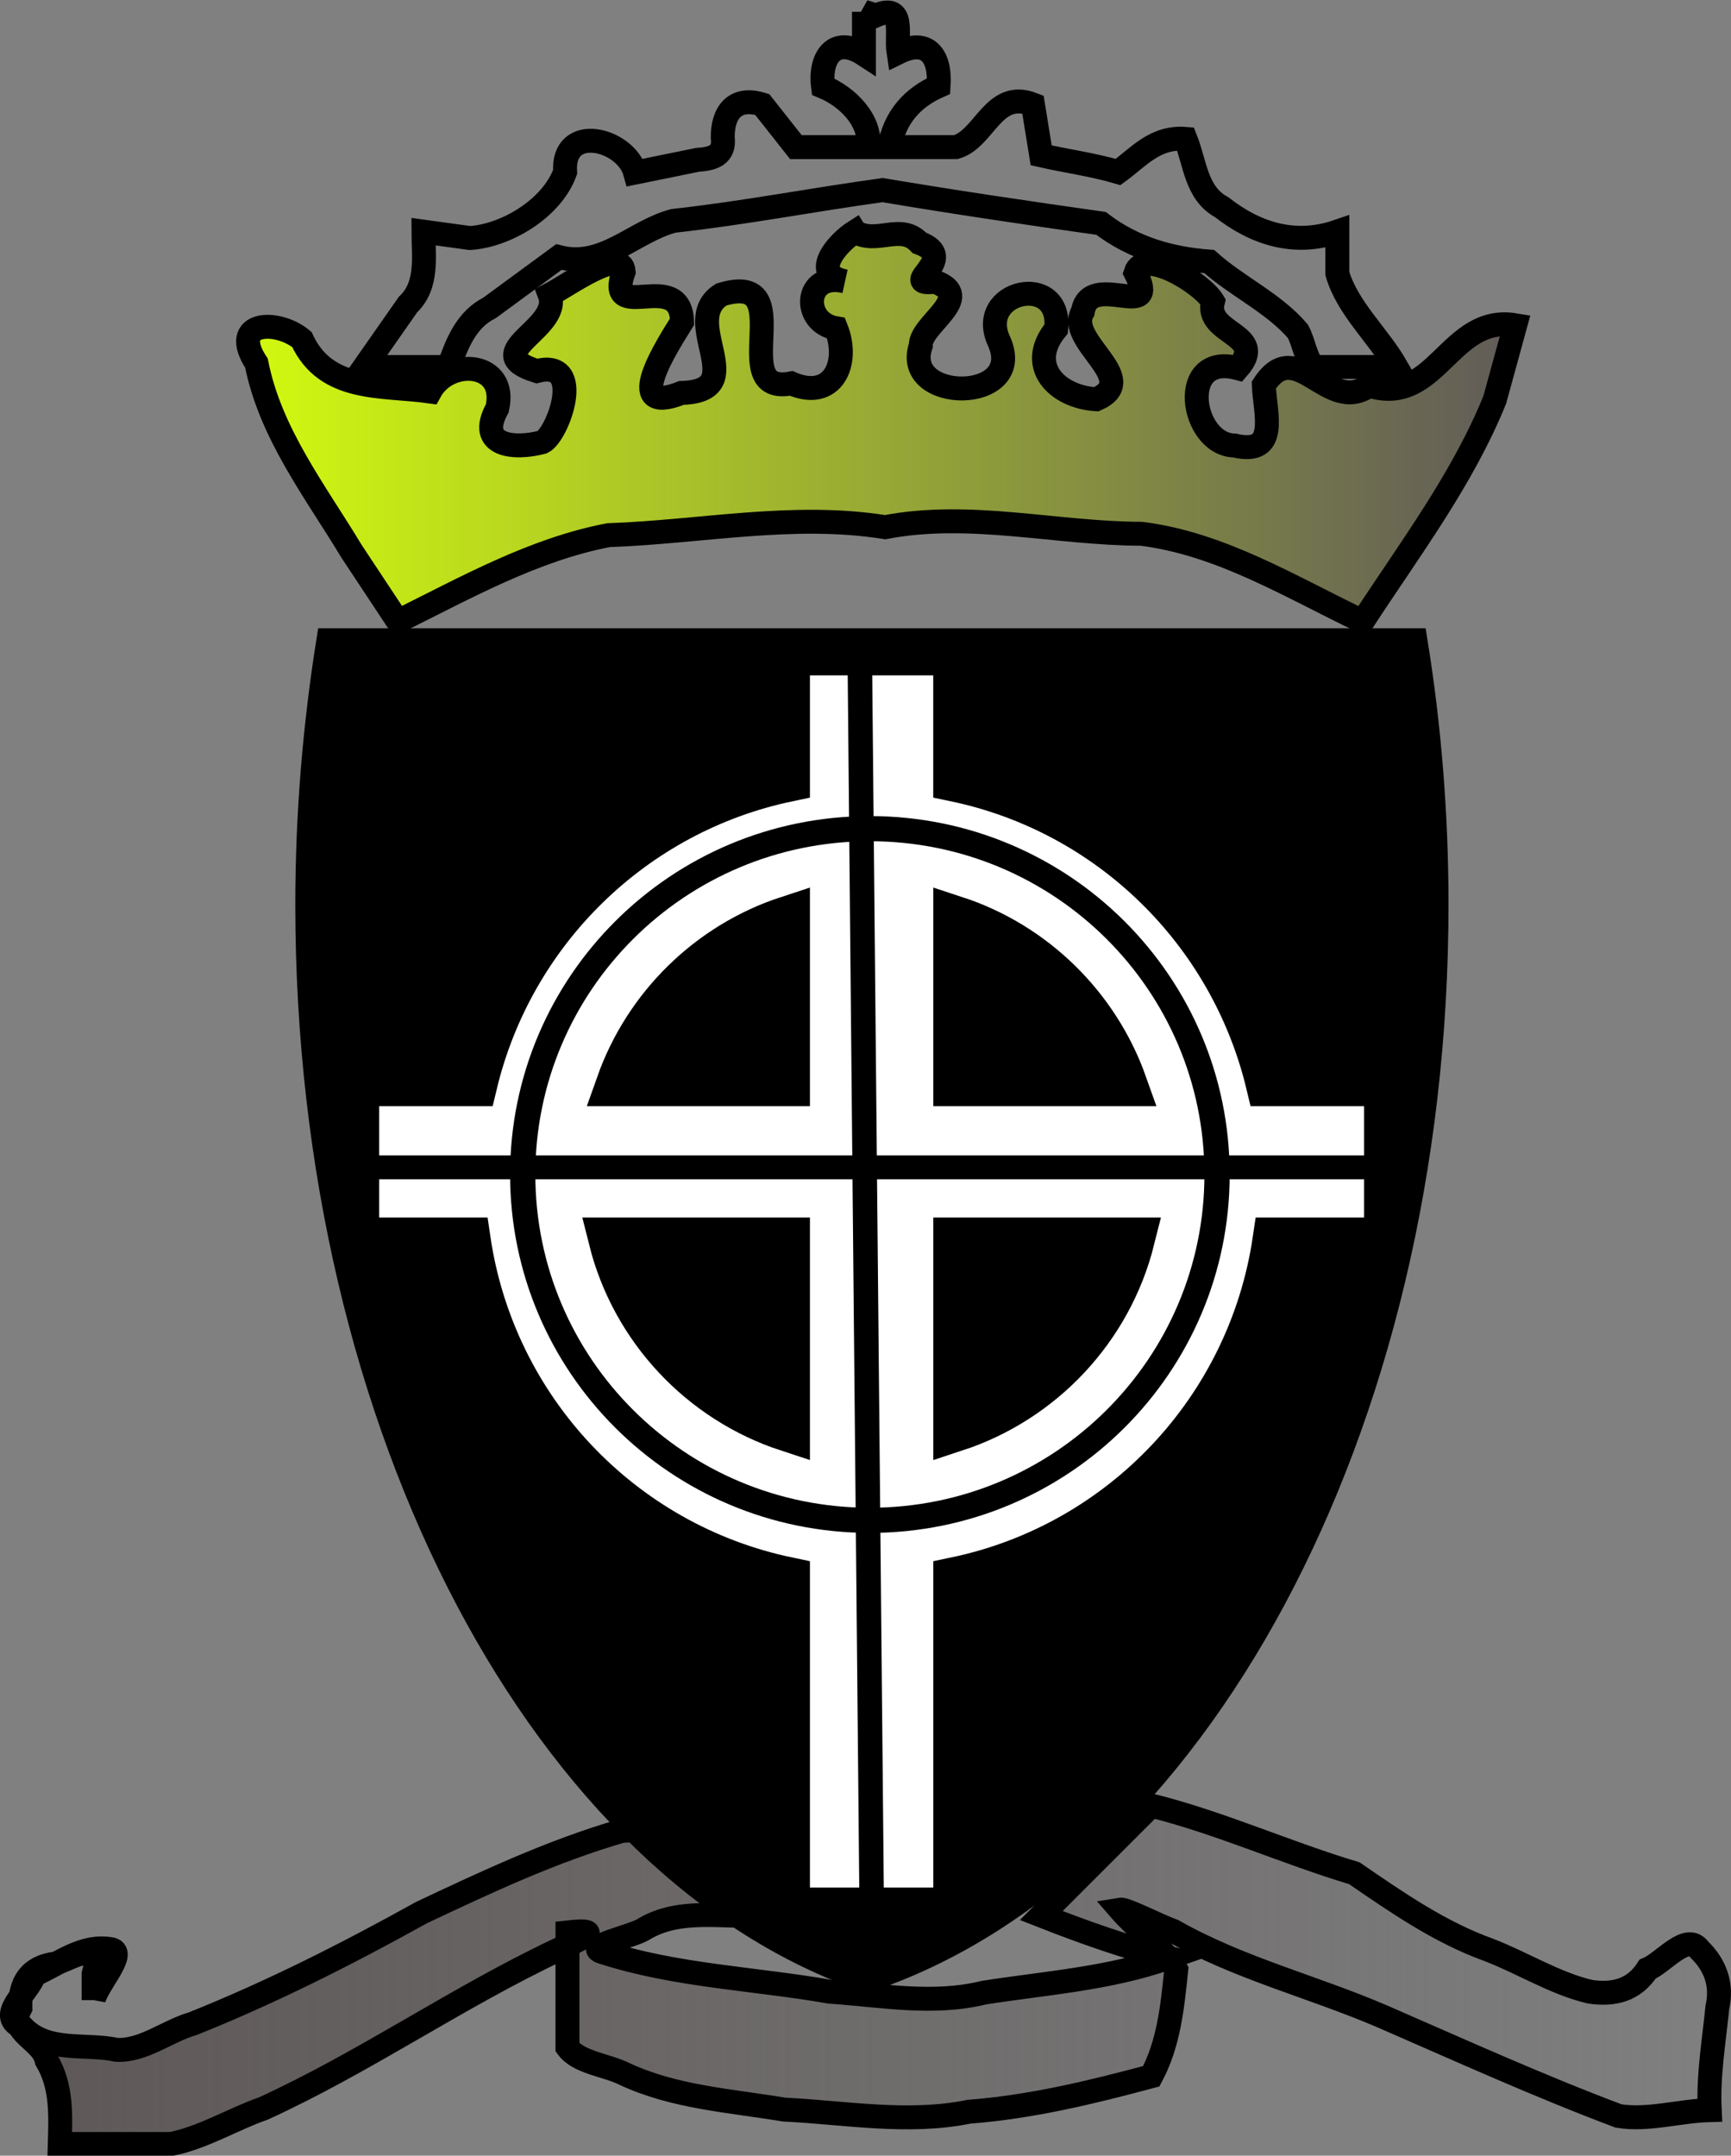
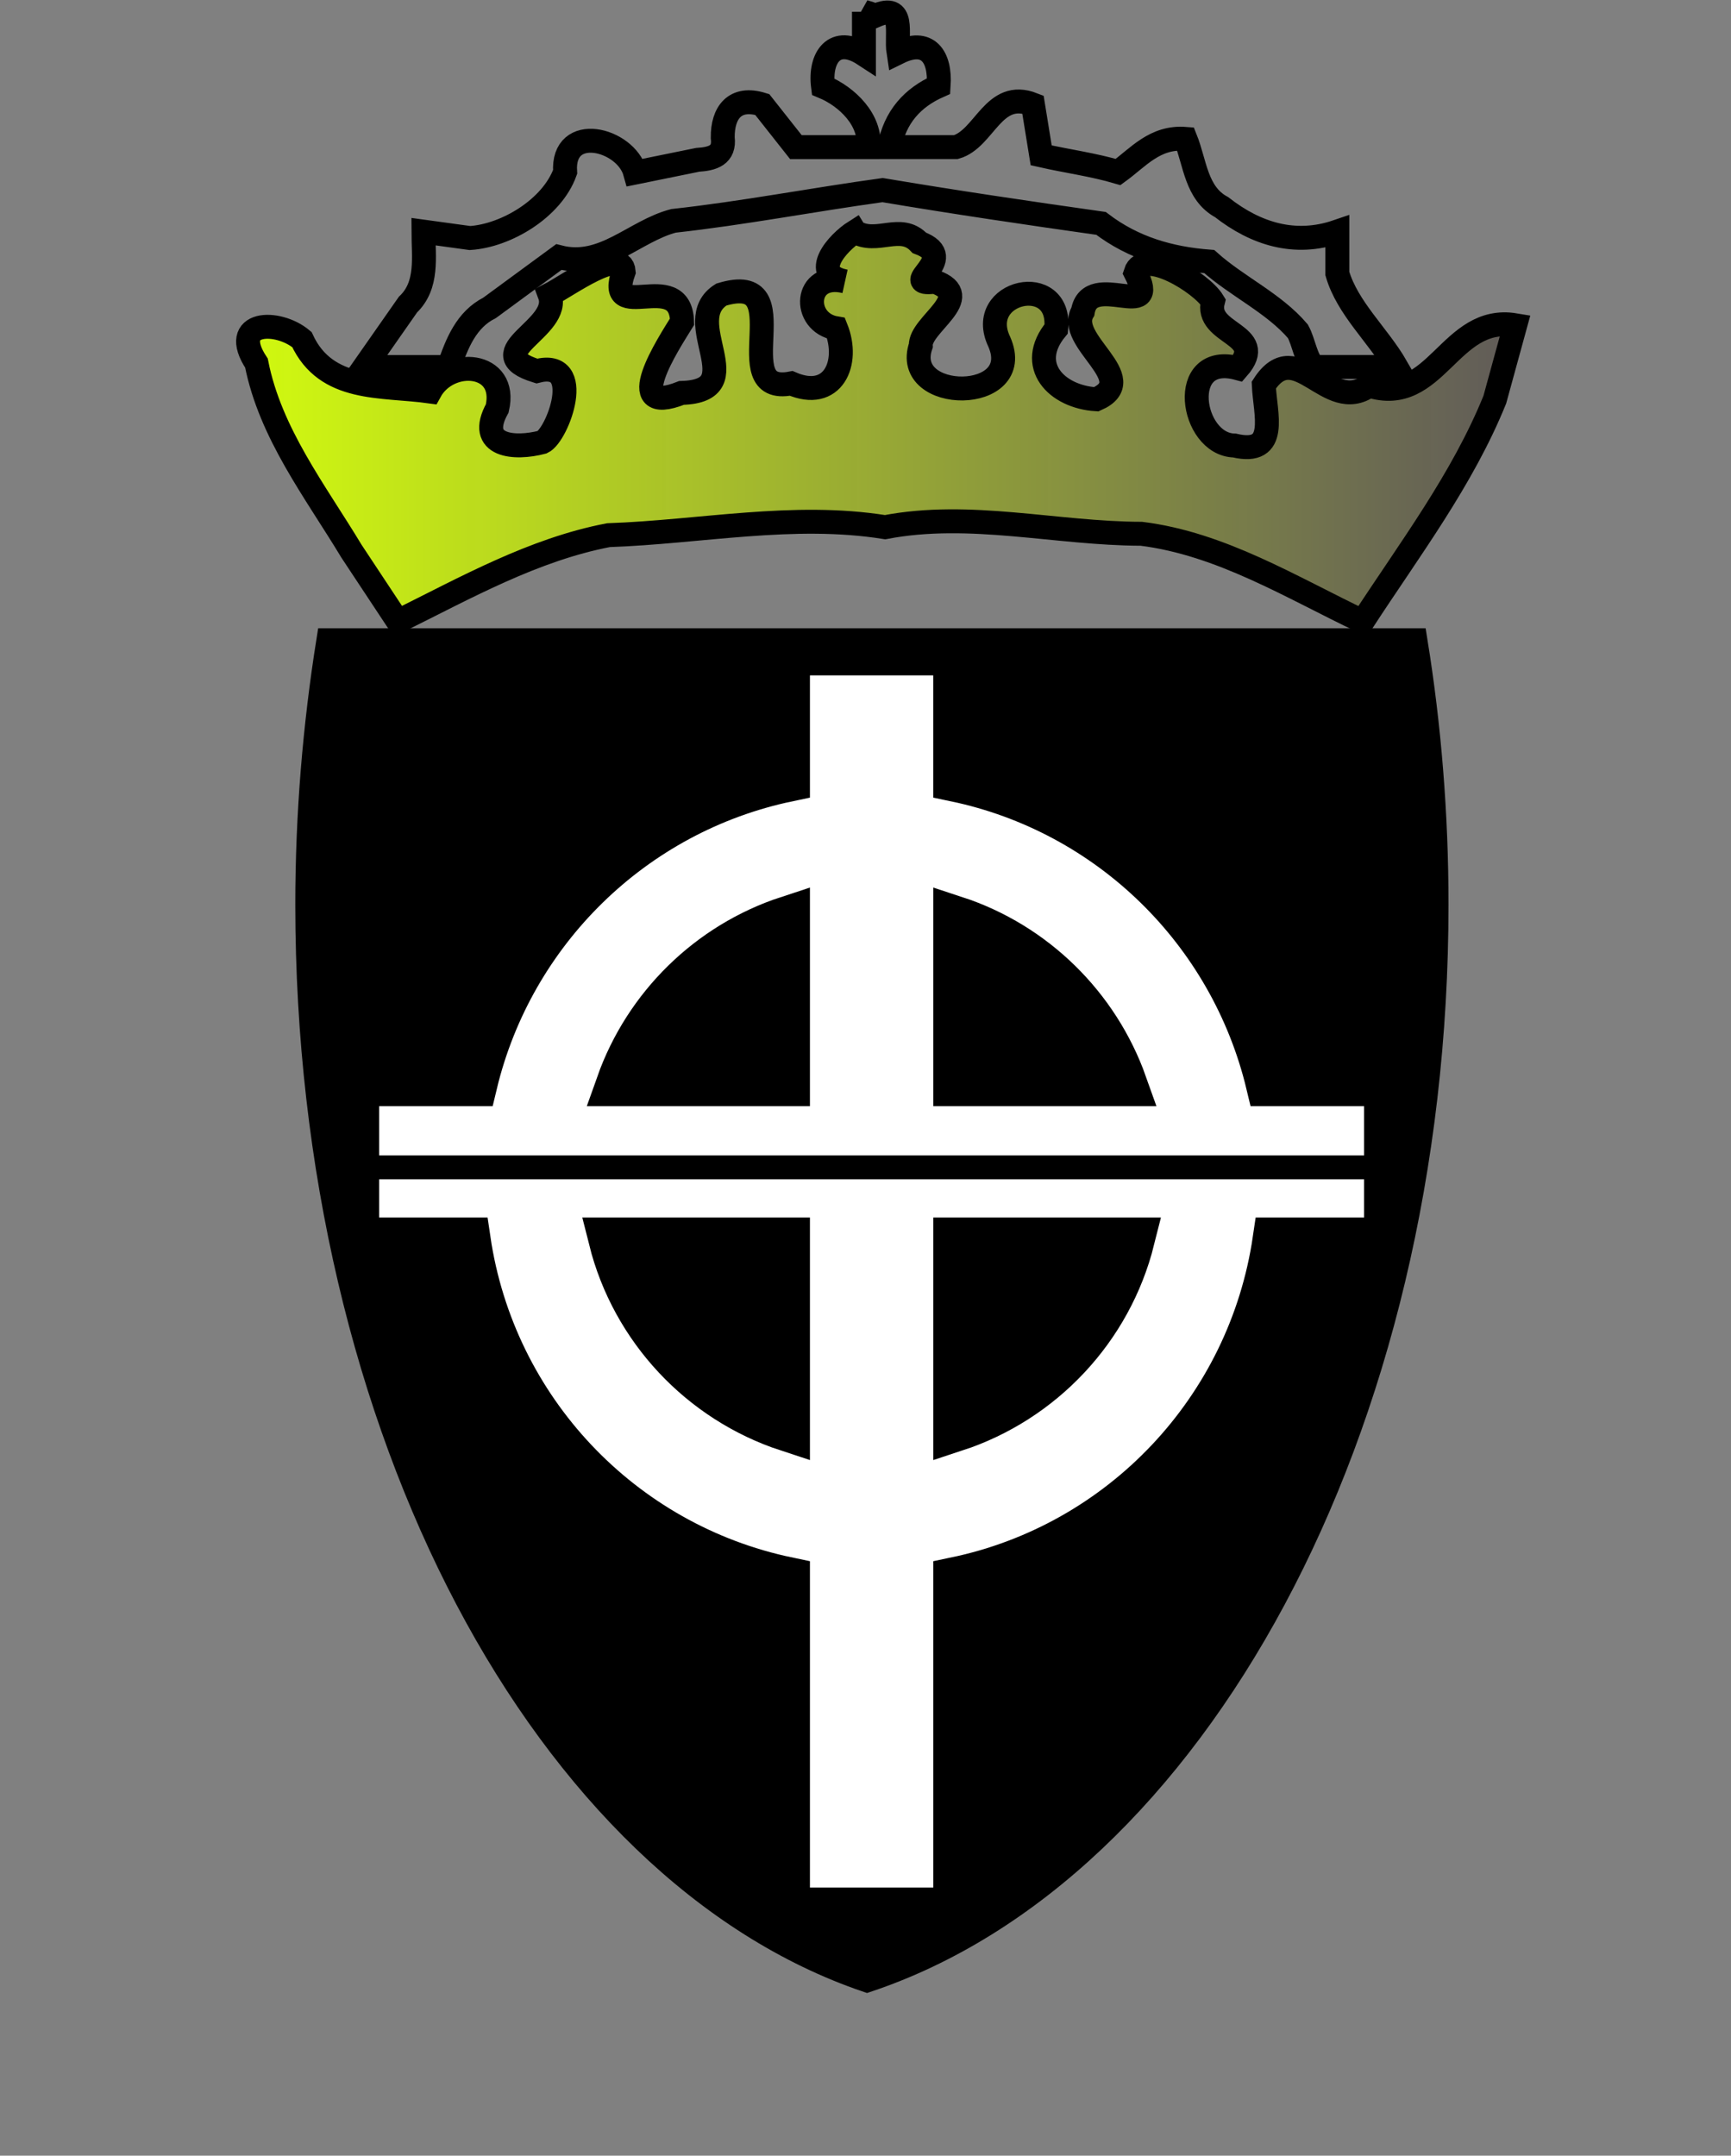
<svg xmlns="http://www.w3.org/2000/svg" xmlns:ns1="http://sodipodi.sourceforge.net/DTD/sodipodi-0.dtd" xmlns:ns2="http://www.inkscape.org/namespaces/inkscape" xmlns:xlink="http://www.w3.org/1999/xlink" id="svg3266" ns1:docname="Emblem of Aristasia" viewBox="0 0 72.329 90.08" version="1.1" ns2:version="0.48.0 r9654">
  <rect x="0" y="0" width="72.329" height="90.08" fill="#808080" stroke="none" />
  <title id="title3339">Emblem of Aristasia</title>
  <defs id="defs3268">
    <linearGradient id="linearGradient5532" y2="459.1" gradientUnits="userSpaceOnUse" x2="-71.59" y1="459.1" x1="-143.92" ns2:collect="always">
      <stop id="stop5512" style="stop-color:#5d5757" offset="0" />
      <stop id="stop5514" style="stop-color:#5d5757;stop-opacity:0" offset="1" />
    </linearGradient>
    <linearGradient id="linearGradient6022" y2="391.58" xlink:href="#linearGradient5502" gradientUnits="userSpaceOnUse" x2="-183.34" y1="391.58" x1="-237.29" ns2:collect="always" />
    <linearGradient id="linearGradient5502">
      <stop id="stop5504" style="stop-color:#d2fb0e" offset="0" />
      <stop id="stop5506" style="stop-color:#5d5757;stop-opacity:.947" offset="1" />
    </linearGradient>
  </defs>
  <ns1:namedview id="base" bordercolor="#666666" ns2:pageshadow="2" ns2:window-y="90" fit-margin-left="0" pagecolor="#ffffff" fit-margin-top="0" ns2:window-maximized="0" ns2:zoom="0.35" ns2:window-x="281" ns2:window-height="414" showgrid="false" borderopacity="1.0" ns2:current-layer="layer1" ns2:cx="638.3109" ns2:cy="173.6044" fit-margin-right="0" fit-margin-bottom="0" ns2:window-width="708" ns2:pageopacity="0.0" ns2:document-units="px" />
  <g id="layer1" ns2:label="Layer 1" ns2:groupmode="layer" transform="translate(-198.12 -615.89)">
    <g id="g5626" transform="translate(416.04 154.31)">
      <g id="g5518" transform="translate(-74,85)">
-         <path id="path5481" style="stroke:#000000;stroke-width:1px;fill:url(#linearGradient5532)" ns2:connector-curvature="0" d="m-140.01 460.16c0.114-0.62 1.367-1.944 0.765-2.121-1.219-0.235-2.185 0.602-3.24 1.061-0.24 0.754-1.658 1.738-0.469 2.212 1.017 1.048 2.599 0.644 3.914 0.926 1.12 0.048 2.108-0.787 3.175-1.094 3.295-1.319 6.459-2.921 9.558-4.643 2.724-1.284 5.475-2.577 8.365-3.412 0.959-0.066 1.903-0.092 2.511 0.779 1.085 0.959 2.163 1.925 3.352 2.756-1.653 0.095-3.406-0.327-4.909 0.55-0.442 0.322-2.635 0.733-1.735 0.987 3.064 0.986 6.316 1.093 9.473 1.646 2.151 0.145 4.309 0.565 6.44 0.04 2.584-0.405 5.218-0.579 7.702-1.454-1.81-0.46-3.566-1.085-5.303-1.768l4.596-4.596c2.899 0.726 5.626 1.971 8.485 2.828 1.785 1.225 3.564 2.462 5.616 3.203 1.417 0.545 2.767 1.403 4.226 1.747 0.997 0.152 1.844-0.061 2.413-0.942 0.651-0.267 1.642-1.541 2.153-0.825 0.681 0.658 0.973 1.479 0.762 2.414-0.143 1.432-0.393 2.858-0.321 4.302-1.263 0.031-2.58 0.446-3.81 0.244-3.348-1.26-6.602-2.738-9.879-4.164-2.889-1.241-5.97-2.002-8.72-3.563-0.649-0.234-1.993-0.939-2.234-0.898 0.741 0.854 1.817 1.593 2.352 2.517-0.158 1.532-0.305 3.067-1.042 4.449-2.507 0.673-5.025 1.283-7.62 1.483-2.56 0.518-5.154 0.035-7.729-0.091-2.256-0.378-4.574-0.511-6.675-1.494-0.751-0.373-1.9-0.464-2.371-1.107v-4.802c1.702-0.19 0.465 0.313-0.395 0.728-4.218 1.992-8.066 4.688-12.309 6.628-1.293 0.454-2.524 1.22-3.856 1.483h-4.654c0.035-1.207 0.094-2.419-0.55-3.495-0.181-0.871-1.634-1.16-1.097-2.184-0.034-1.053 0.397-1.724 1.479-1.859 0.855-0.325 1.982-1.044 1.581 0.443v1.086z" />
        <g id="g5472">
          <path id="path5431" d="m-130.16 403.38c-0.56 3.525-0.875 7.209-0.875 11 0 21.989 10.002 40.359 23.344 44.906 13.578-4.542 23.75-22.913 23.75-44.906 0-3.791-0.305-7.475-0.875-11h-45.344z" style="stroke:#000000;stroke-width:1.092;fill:#000000" ns2:connector-curvature="0" />
          <g id="g5465" transform="translate(-49,-23)">
            <path id="path5441" ns1:rx="11.25" ns1:ry="11.25" style="stroke:#000000;stroke-width:2;fill:#000000" ns1:type="arc" d="m-195.5 429.61c0 6.213-5.037 11.25-11.25 11.25s-11.25-5.037-11.25-11.25 5.037-11.25 11.25-11.25 11.25 5.037 11.25 11.25z" transform="translate(148.25,17.5)" ns1:cy="429.61218" ns1:cx="-206.75" />
            <path id="path5439" style="stroke:#000000;stroke-width:1.846;fill:#ffffff" ns2:connector-curvature="0" d="m-62 426.88v5.281c-6.446 1.35-11.532 6.338-13.062 12.719h-4.938v6.5h4.656c1.041 7.085 6.401 12.739 13.344 14.188v13.812h7v-13.812c6.943-1.448 12.302-7.103 13.344-14.188h4.656v-6.5h-4.938c-1.532-6.39-6.618-11.37-13.064-12.72v-5.281h-7zm0 11.062v6.938h-7.094c1.16-3.272 3.787-5.854 7.094-6.938zm7 0c3.307 1.084 5.933 3.666 7.094 6.938h-7.094v-6.938zm-14.406 13.438h7.406v7.938c-3.642-1.194-6.465-4.189-7.406-7.938zm14.406 0h7.406c-0.941 3.749-3.765 6.744-7.406 7.938v-7.938z" />
-             <path id="path5449" ns1:rx="13.75" ns1:ry="13.75" style="stroke:#000000;fill:none" ns1:type="arc" d="m-130 481.11c0 7.594-6.156 13.75-13.75 13.75s-13.75-6.156-13.75-13.75 6.156-13.75 13.75-13.75 13.75 6.156 13.75 13.75z" transform="matrix(1.055 0 0 1.051 93.084 -56.988)" ns1:cy="481.11218" ns1:cx="-143.75" />
-             <path id="path5461" style="stroke:#000000;stroke-width:1.025px;fill:none" ns2:connector-curvature="0" d="m-59 426.36 0.5 52.5z" />
            <path id="path5463" style="stroke:#000000;stroke-width:1px;fill:none" ns2:connector-curvature="0" d="m-80.5 448.36h44z" />
          </g>
        </g>
        <g id="g5494" style="fill:url(#linearGradient6022)" transform="translate(103.24 -1.768)">
          <path id="path5484" style="stroke:#000000;stroke-width:1px;fill:url(#linearGradient6022)" ns2:connector-curvature="0" d="m-211.44 388.03c-0.718 0.456-1.901 1.776-0.42 2.074-1.704-0.41-1.81 1.723-0.364 1.962 0.578 1.442-0.123 3.06-1.876 2.303-2.796 0.545 0.462-4.737-2.919-3.712-1.797 1.122 1.338 4.028-1.662 4.11-2.562 1.014-0.546-2.059 0.021-2.977-0.066-2.282-3.26 0.186-2.44-2.093-0.085-1.065-2.342 0.583-3.092 0.969 0.53 1.416-3.057 2.411-0.539 3.186 2.058-0.529 0.875 2.677 0.233 2.973-1.15 0.304-2.769 0.189-1.885-1.412 0.453-1.956-2.021-2.153-2.811-0.707-2.019-0.281-4.336 0.032-5.351-2.168-1.006-0.851-3.073-0.797-1.899 0.984 0.578 2.935 2.458 5.352 3.972 7.862l1.937 2.928c2.832-1.404 5.67-3.002 8.799-3.601 3.85-0.133 7.722-0.948 11.559-0.334 3.549-0.68 7.14 0.268 10.71 0.276 3.33 0.415 6.264 2.239 9.245 3.66 1.957-3.006 4.172-5.928 5.522-9.265l0.853-3.11c-2.755-0.463-3.292 3.421-6.104 2.524-1.73 1.239-3.033-2.147-4.402-0.023 0.051 1.195 0.648 2.966-1.227 2.526-1.831-0.039-2.409-3.917 0.144-3.231 1.268-1.45-1.402-1.397-1.042-2.789-0.481-0.792-2.906-2.252-3.234-1.205 1.094 2.145-1.903-0.121-2.202 1.628-0.742 1.223 2.503 2.819 0.561 3.664-1.656-0.099-2.938-1.417-1.675-2.942 0.243-2.397-3.398-1.599-2.38 0.536 1.141 2.59-4.107 2.57-3.277 0.163-0.043-0.883 2.339-2.043 0.587-2.668-1.587 0.185 1.096-0.974-0.647-1.625-0.786-0.841-1.771 0.092-2.694-0.464z" />
          <path id="path5486" style="stroke:#000000;stroke-width:1px;fill:url(#linearGradient6022)" ns2:connector-curvature="0" d="m-211.06 378.84v1.781c-1.217-0.795-1.867 0.122-1.71 1.346 1.015 0.42 2.011 1.402 1.896 2.529-1.01-0.001-2.02-0-3.03-0-0.469-0.594-0.938-1.188-1.406-1.781-1.147-0.357-1.661 0.342-1.651 1.385 0.092 0.739-0.423 0.887-1.049 0.927l-2.612 0.532c-0.391-1.419-3.061-2.084-2.925-0.026-0.548 1.522-2.463 2.666-3.977 2.762-0.648-0.089-1.295-0.178-1.943-0.267 0.002 1.067 0.202 2.24-0.645 3.047-0.608 0.87-1.216 1.739-1.824 2.609h3.531c0.334-0.981 0.727-1.98 1.702-2.471 0.964-0.708 1.928-1.415 2.892-2.123 1.864 0.48 3.142-1.08 4.794-1.513 2.925-0.322 5.82-0.884 8.736-1.285 3.035 0.51 6.079 0.96 9.126 1.391 1.366 1.042 2.89 1.47 4.524 1.596 1.166 1.044 2.699 1.734 3.704 2.915 0.251 0.46 0.327 1.176 0.678 1.488h3.438c-0.761-1.322-2.049-2.453-2.469-3.906v-1.75c-1.774 0.609-3.404 0.099-4.834-1.021-1.069-0.576-1.106-1.847-1.51-2.854-1.284-0.103-1.984 0.784-2.817 1.385-1.048-0.31-2.146-0.454-3.214-0.697-0.115-0.708-0.229-1.417-0.344-2.125-1.66-0.652-2.012 1.437-3.219 1.781h-2.781c0.232-1.257 0.969-2.07 2.06-2.553 0.085-1.238-0.458-2.006-1.679-1.405-0.122-0.777 0.313-2.087-0.964-1.536l-0.237-0.089-0.242-0.073h-0z" />
        </g>
      </g>
    </g>
  </g>
</svg>